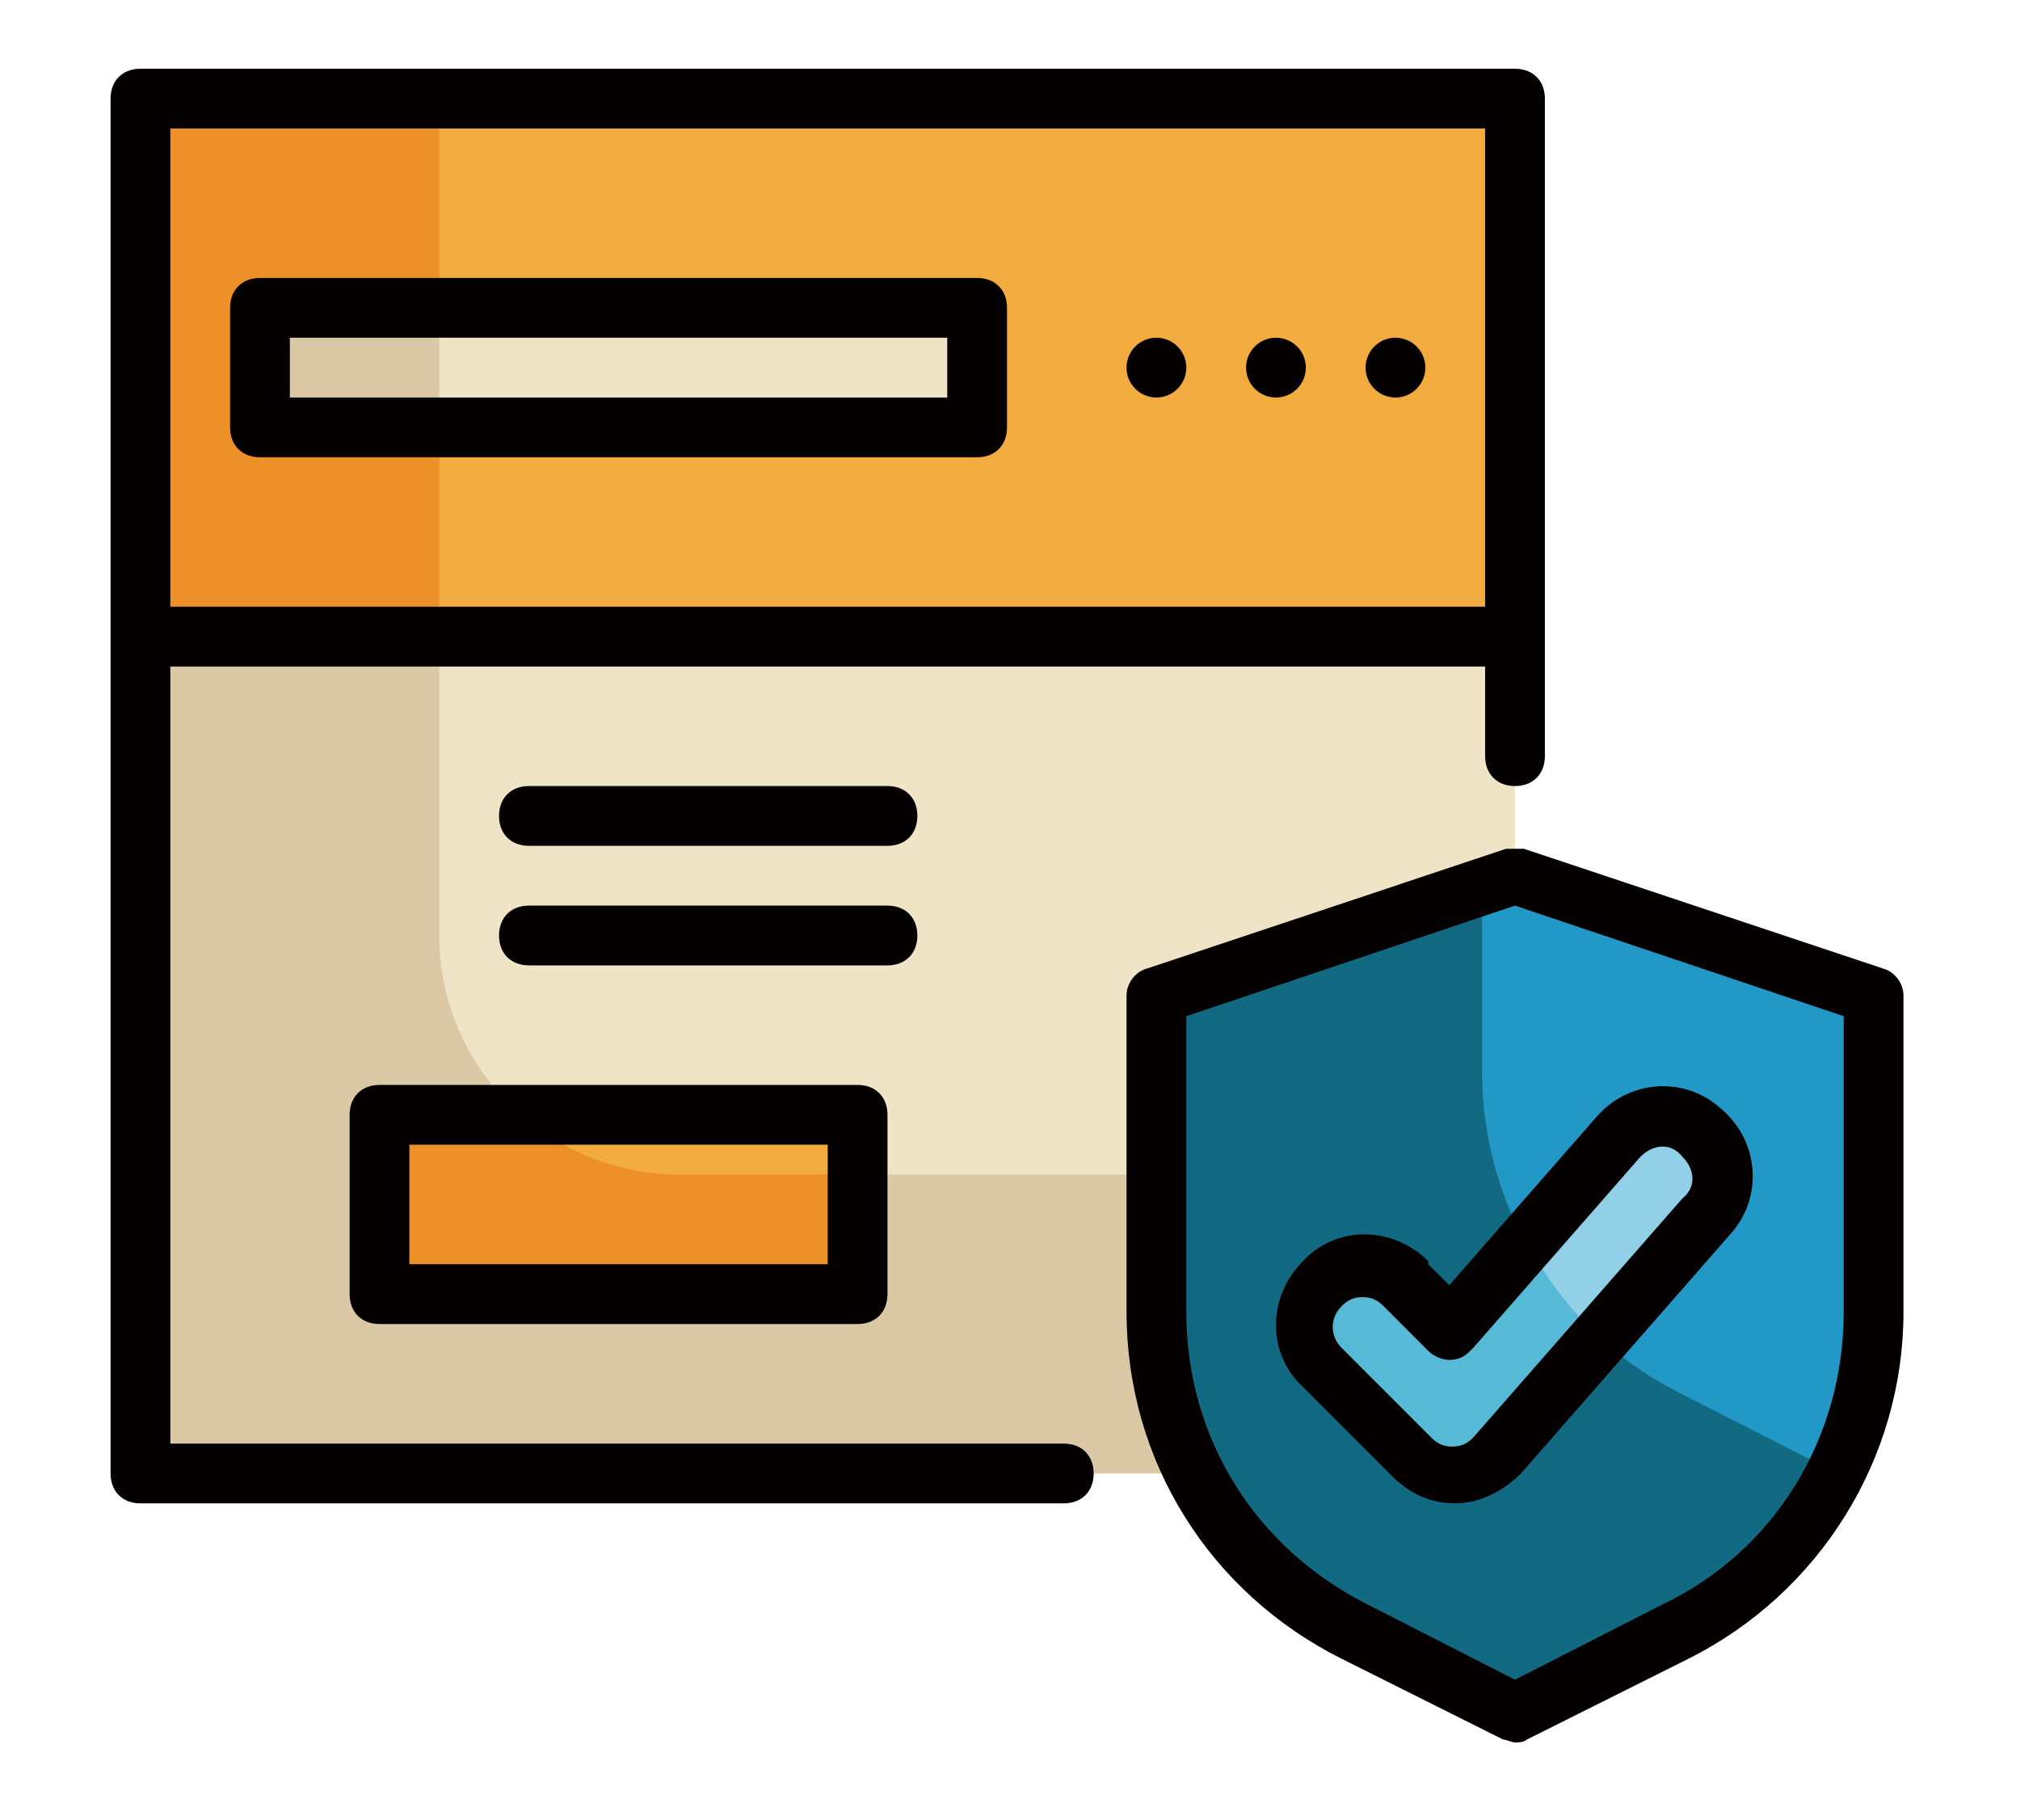
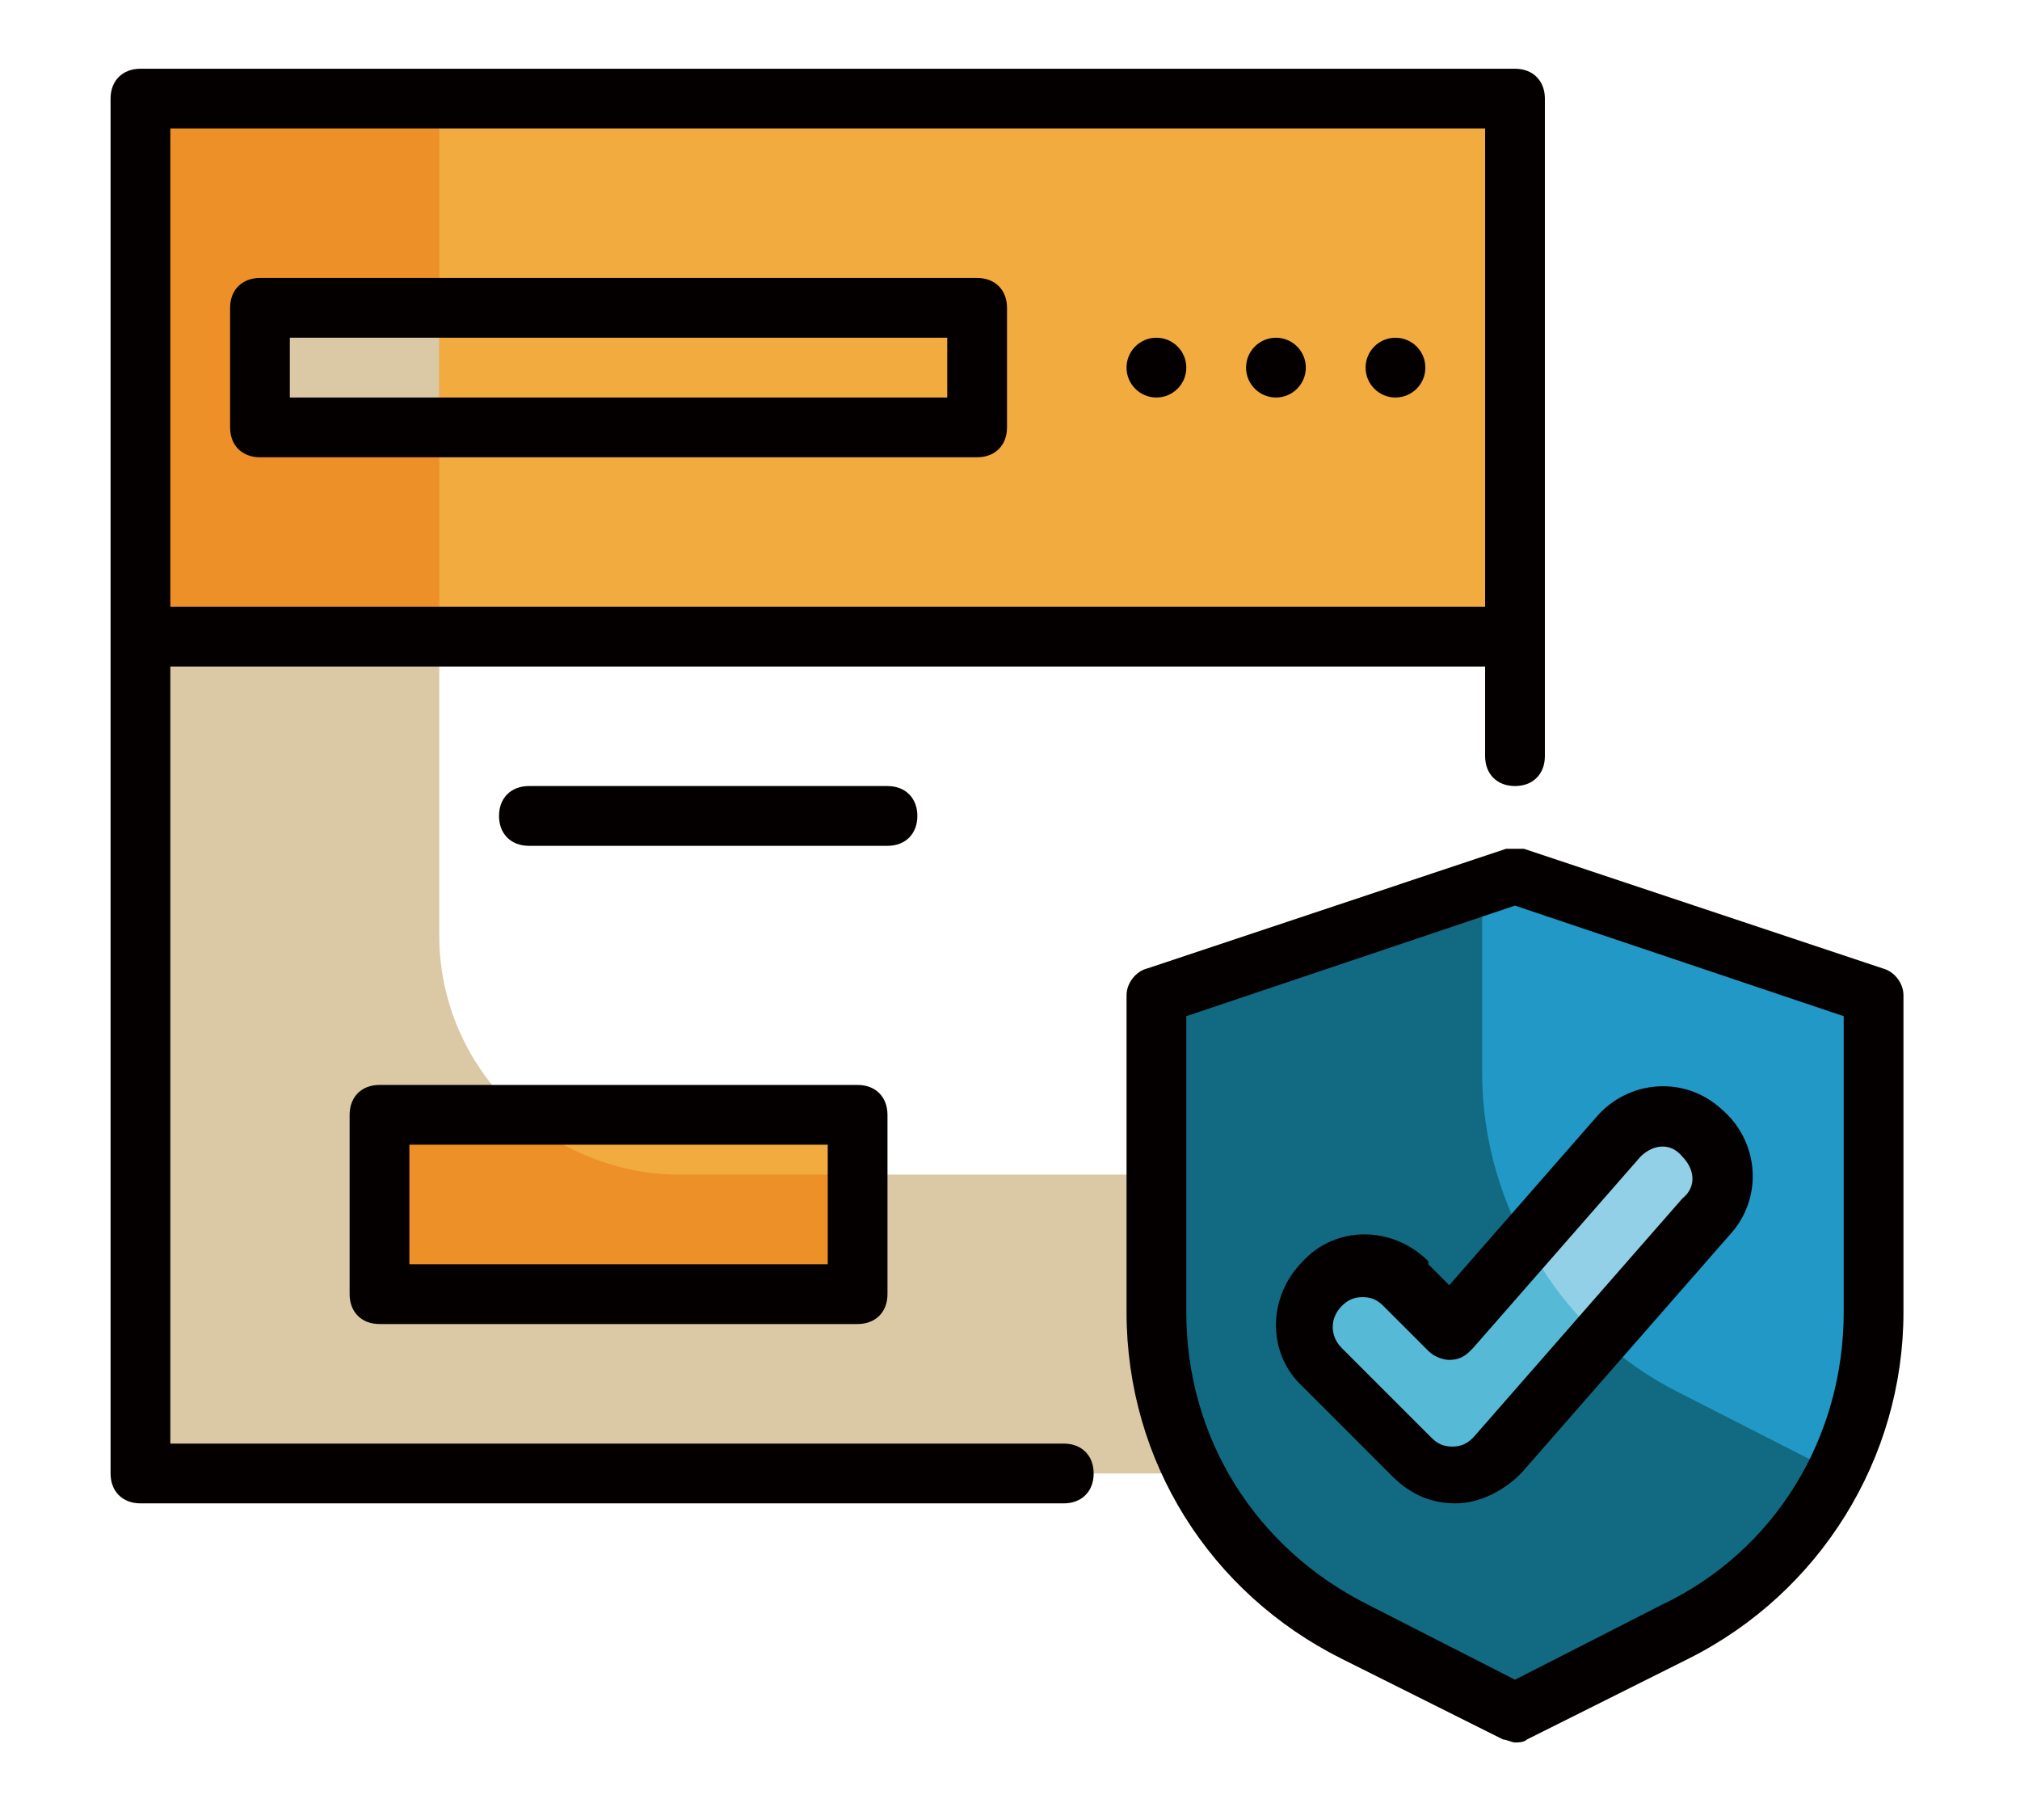
<svg xmlns="http://www.w3.org/2000/svg" version="1.1" viewBox="0 0 67.6 60.9">
  <defs>
    <style>
      .cls-1 {
        fill: #040000;
      }

      .cls-2 {
        fill: #f1ab3f;
      }

      .cls-3 {
        fill: #ed9027;
      }

      .cls-4 {
        fill: #56bad6;
      }

      .cls-5 {
        fill: #f0e4c6;
      }

      .cls-6 {
        fill: #91d0e6;
      }

      .cls-7 {
        fill: #2198c5;
      }

      .cls-8 {
        fill: #dac9a4;
      }

      .cls-9 {
        fill: #116a82;
      }
    </style>
  </defs>
  <g>
    <g id="_레이어_1" data-name="레이어_1">
      <g>
        <g>
-           <rect class="cls-5" x="4.7" y="3.3" width="46" height="46" />
          <path class="cls-8" d="M50.7,39.3v10H4.7V3.3h10v28c0,4.4,3.6,8,8,8h28Z" />
          <rect class="cls-2" x="4.7" y="3.3" width="46" height="18" />
          <rect class="cls-3" x="4.7" y="3.3" width="10" height="18" />
-           <rect class="cls-5" x="8.7" y="10.3" width="24" height="4" />
          <rect class="cls-8" x="8.7" y="10.3" width="6" height="4" />
          <path class="cls-7" d="M50.7,29.3l-12,4v10.6c0,4.5,2.6,8.7,6.6,10.7l5.4,2.7,5.4-2.7c4.1-2,6.6-6.2,6.6-10.7v-10.6l-12-4Z" />
          <path class="cls-9" d="M61.4,49.2c-1.1,2.3-3,4.2-5.4,5.4l-5.4,2.7-5.4-2.7c-4.1-2-6.6-6.2-6.6-10.7v-10.6l11-3.7v6.3c0,4.5,2.6,8.7,6.6,10.7l5.1,2.6Z" />
          <path class="cls-6" d="M48.7,49.3c-.5,0-1-.2-1.4-.6l-3-3c-.8-.8-.8-2,0-2.8.8-.8,2-.8,2.8,0l1.5,1.5,5.6-6.4c.7-.8,2-.9,2.8-.2.8.7.9,2,.2,2.8l-7,8c-.4.4-.9.7-1.4.7,0,0,0,0,0,0Z" />
          <path class="cls-4" d="M53.6,44.8l-3.4,3.9c-.4.4-.9.7-1.4.7h0c-.5,0-1-.2-1.4-.6l-3-3c-.8-.8-.8-2,0-2.8.8-.8,2-.8,2.8,0l1.5,1.5,2.5-2.8c.6,1.2,1.5,2.3,2.5,3.2Z" />
          <rect class="cls-2" x="12.7" y="37.3" width="16" height="6" />
          <path class="cls-3" d="M28.7,39.3v4H12.7v-6h4.7c1.4,1.2,3.3,2,5.3,2h6Z" />
        </g>
        <g>
          <path class="cls-1" d="M35.6,48.3H5.7v-26h44v3c0,.6.4,1,1,1s1-.4,1-1V3.3c0-.6-.4-1-1-1H4.7c-.6,0-1,.4-1,1v46c0,.6.4,1,1,1h30.9c.6,0,1-.4,1-1s-.4-1-1-1ZM5.7,4.3h44v16H5.7V4.3Z" />
          <path class="cls-1" d="M32.7,9.3H8.7c-.6,0-1,.4-1,1v4c0,.6.4,1,1,1h24c.6,0,1-.4,1-1v-4c0-.6-.4-1-1-1ZM31.7,13.3H9.7v-2h22v2Z" />
          <circle class="cls-1" cx="38.7" cy="12.3" r="1" />
          <circle class="cls-1" cx="42.7" cy="12.3" r="1" />
          <circle class="cls-1" cx="46.7" cy="12.3" r="1" />
          <path class="cls-1" d="M63,32.4l-12-4c-.2,0-.4,0-.6,0l-12,4c-.4.1-.7.5-.7.9v10.6c0,5,2.8,9.4,7.2,11.6l5.4,2.7c.1,0,.3.1.4.1s.3,0,.4-.1l5.4-2.7c4.4-2.2,7.2-6.7,7.2-11.6v-10.6c0-.4-.3-.8-.7-.9ZM61.7,43.9c0,4.2-2.3,8-6.1,9.8l-4.9,2.5-4.9-2.5c-3.8-1.9-6.1-5.6-6.1-9.8v-9.9l11-3.7,11,3.7v9.9Z" />
          <path class="cls-1" d="M47.8,42.2c-1.2-1.2-3.1-1.2-4.2,0-1.2,1.2-1.2,3.1,0,4.2l3,3c.6.6,1.3.9,2.1.9s0,0,0,0c.8,0,1.6-.4,2.2-1l7-8c1.1-1.2,1-3.1-.3-4.2-1.2-1.1-3.1-1-4.2.3l-4.9,5.6-.7-.7ZM49.3,45.1l5.6-6.4c.4-.4,1-.5,1.4,0,.4.4.5,1,0,1.4l-7,8c-.2.2-.4.3-.7.3v1s0-1,0-1c-.3,0-.5-.1-.7-.3l-3-3c-.4-.4-.4-1,0-1.4.2-.2.4-.3.7-.3s.5.1.7.3l1.5,1.5c.2.2.5.3.7.3.3,0,.5-.1.7-.3Z" />
          <path class="cls-1" d="M12.7,36.3c-.6,0-1,.4-1,1v6c0,.6.4,1,1,1h16c.6,0,1-.4,1-1v-6c0-.6-.4-1-1-1H12.7ZM27.7,42.3h-14v-4h14v4Z" />
-           <path class="cls-1" d="M29.7,26.3h-12c-.6,0-1,.4-1,1s.4,1,1,1h12c.6,0,1-.4,1-1s-.4-1-1-1Z" />
-           <path class="cls-1" d="M30.7,31.3c0-.6-.4-1-1-1h-12c-.6,0-1,.4-1,1s.4,1,1,1h12c.6,0,1-.4,1-1Z" />
+           <path class="cls-1" d="M29.7,26.3h-12c-.6,0-1,.4-1,1s.4,1,1,1h12c.6,0,1-.4,1-1s-.4-1-1-1" />
        </g>
      </g>
    </g>
  </g>
</svg>